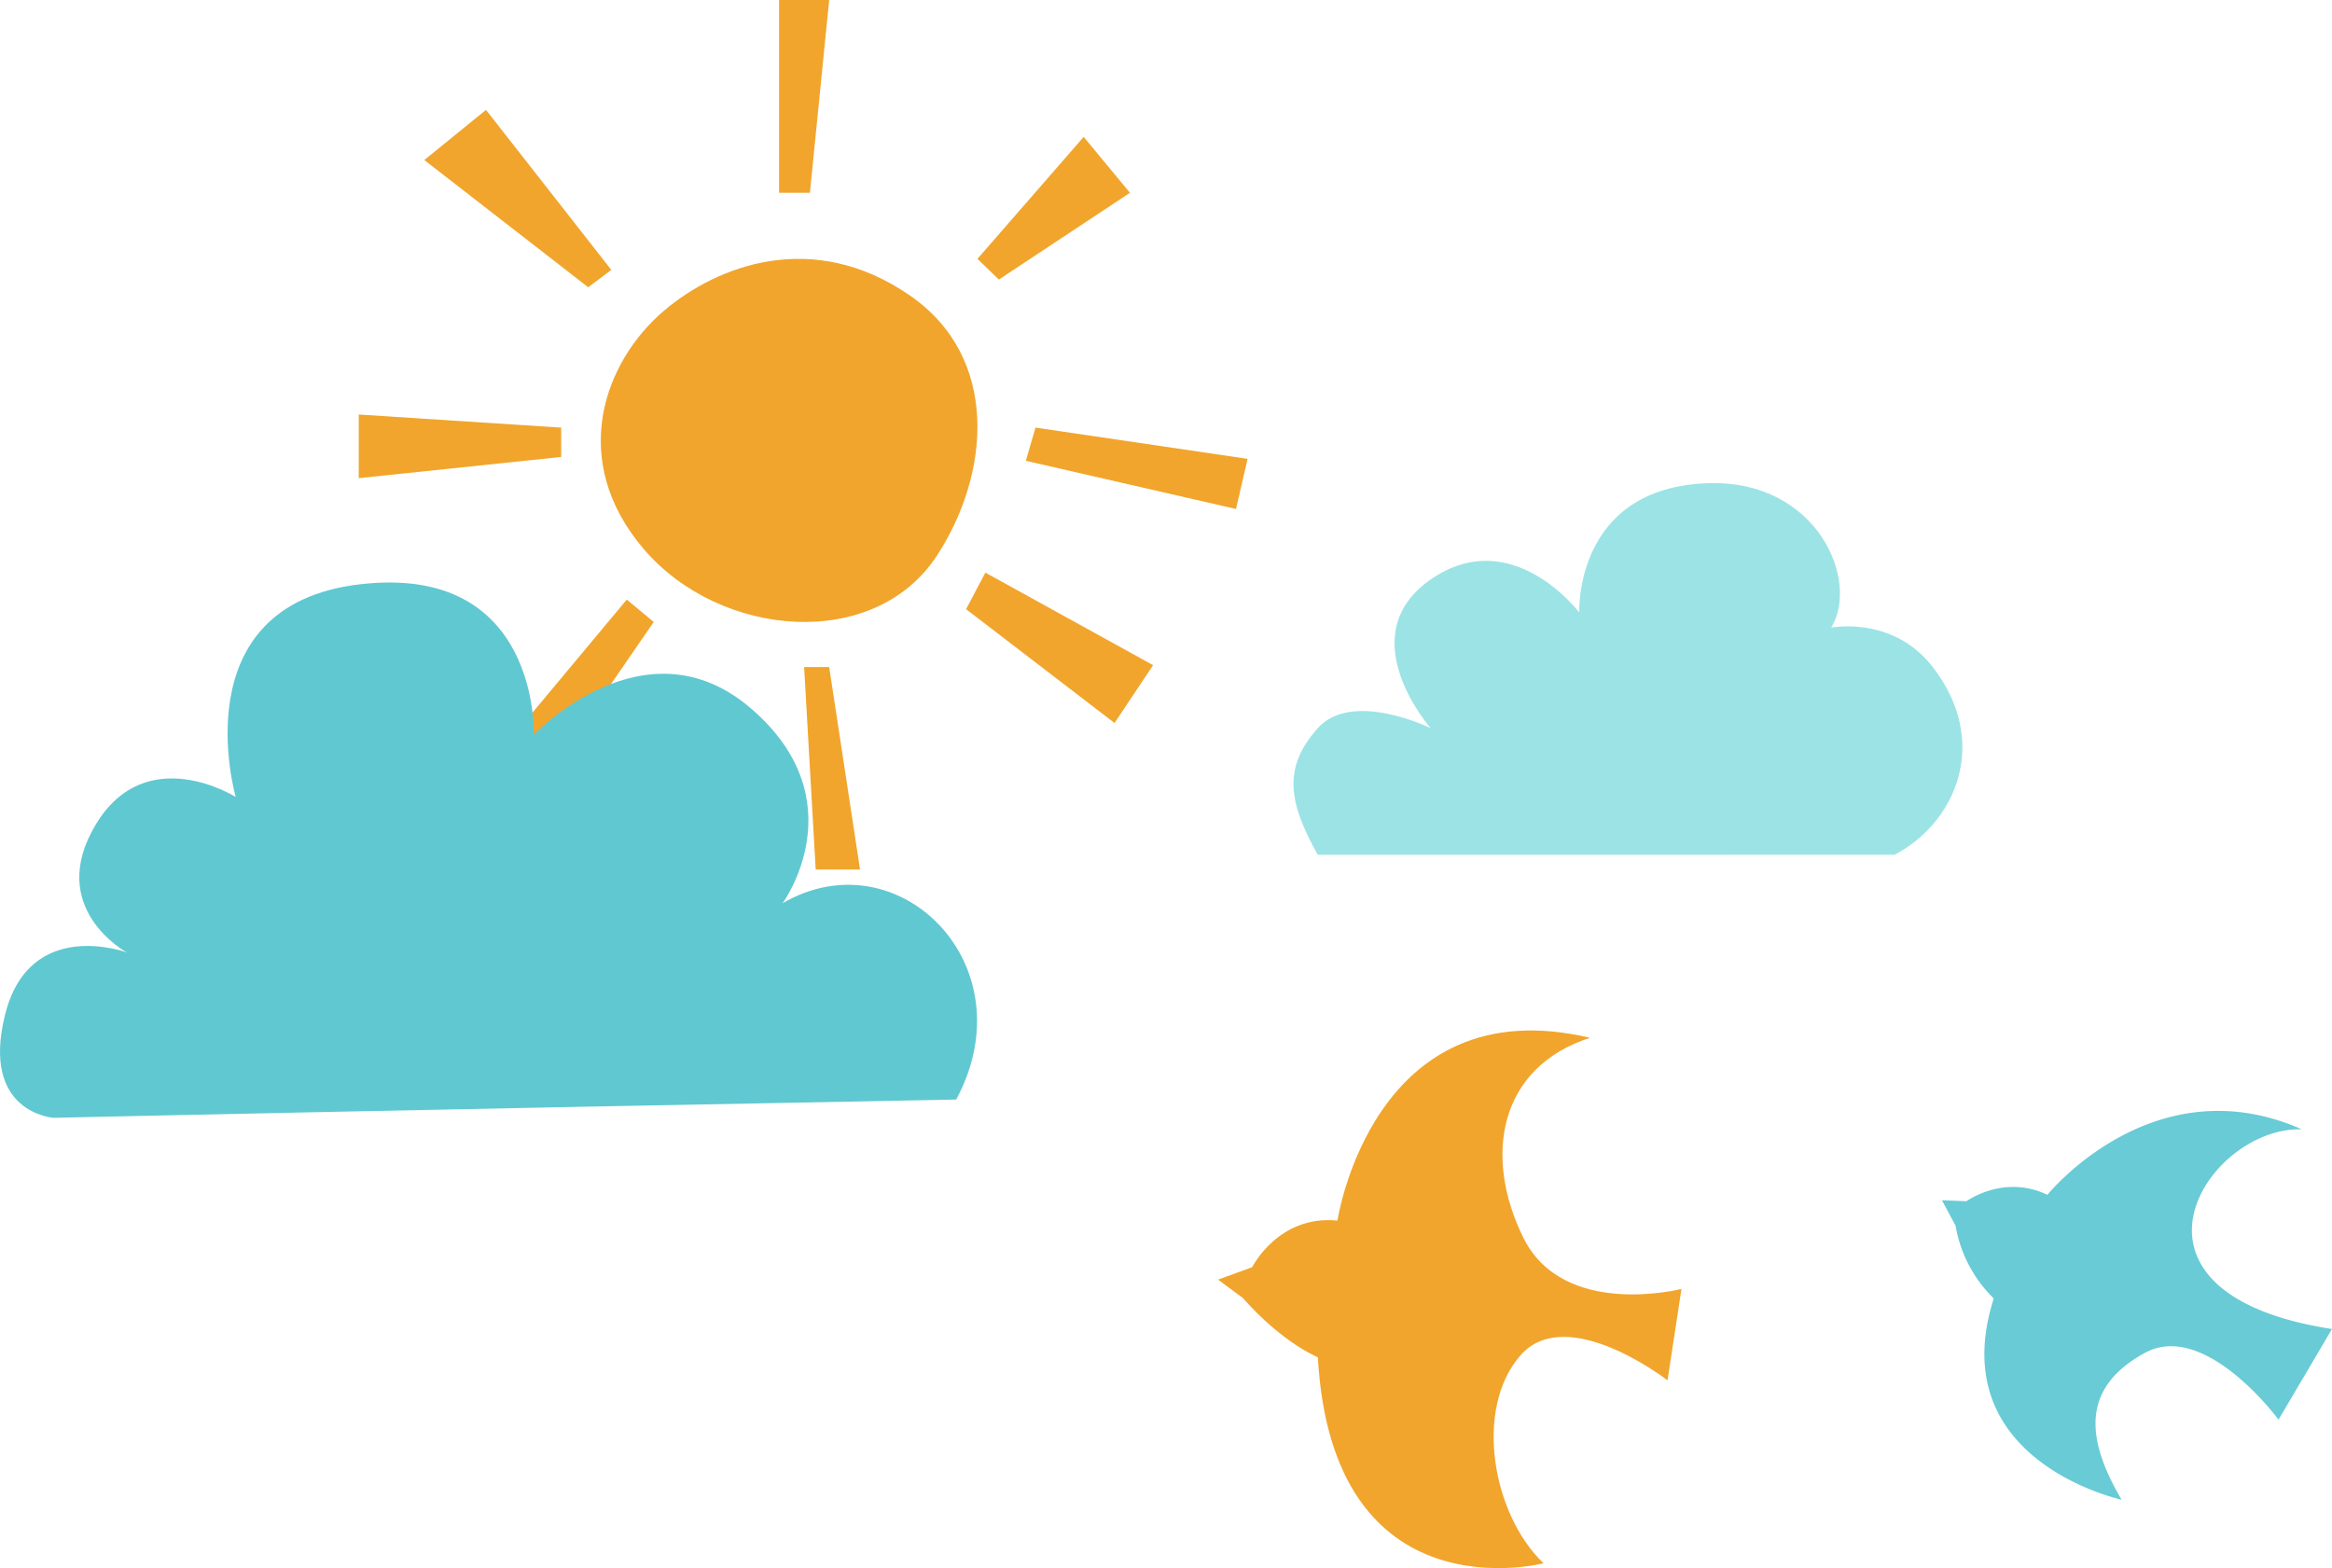
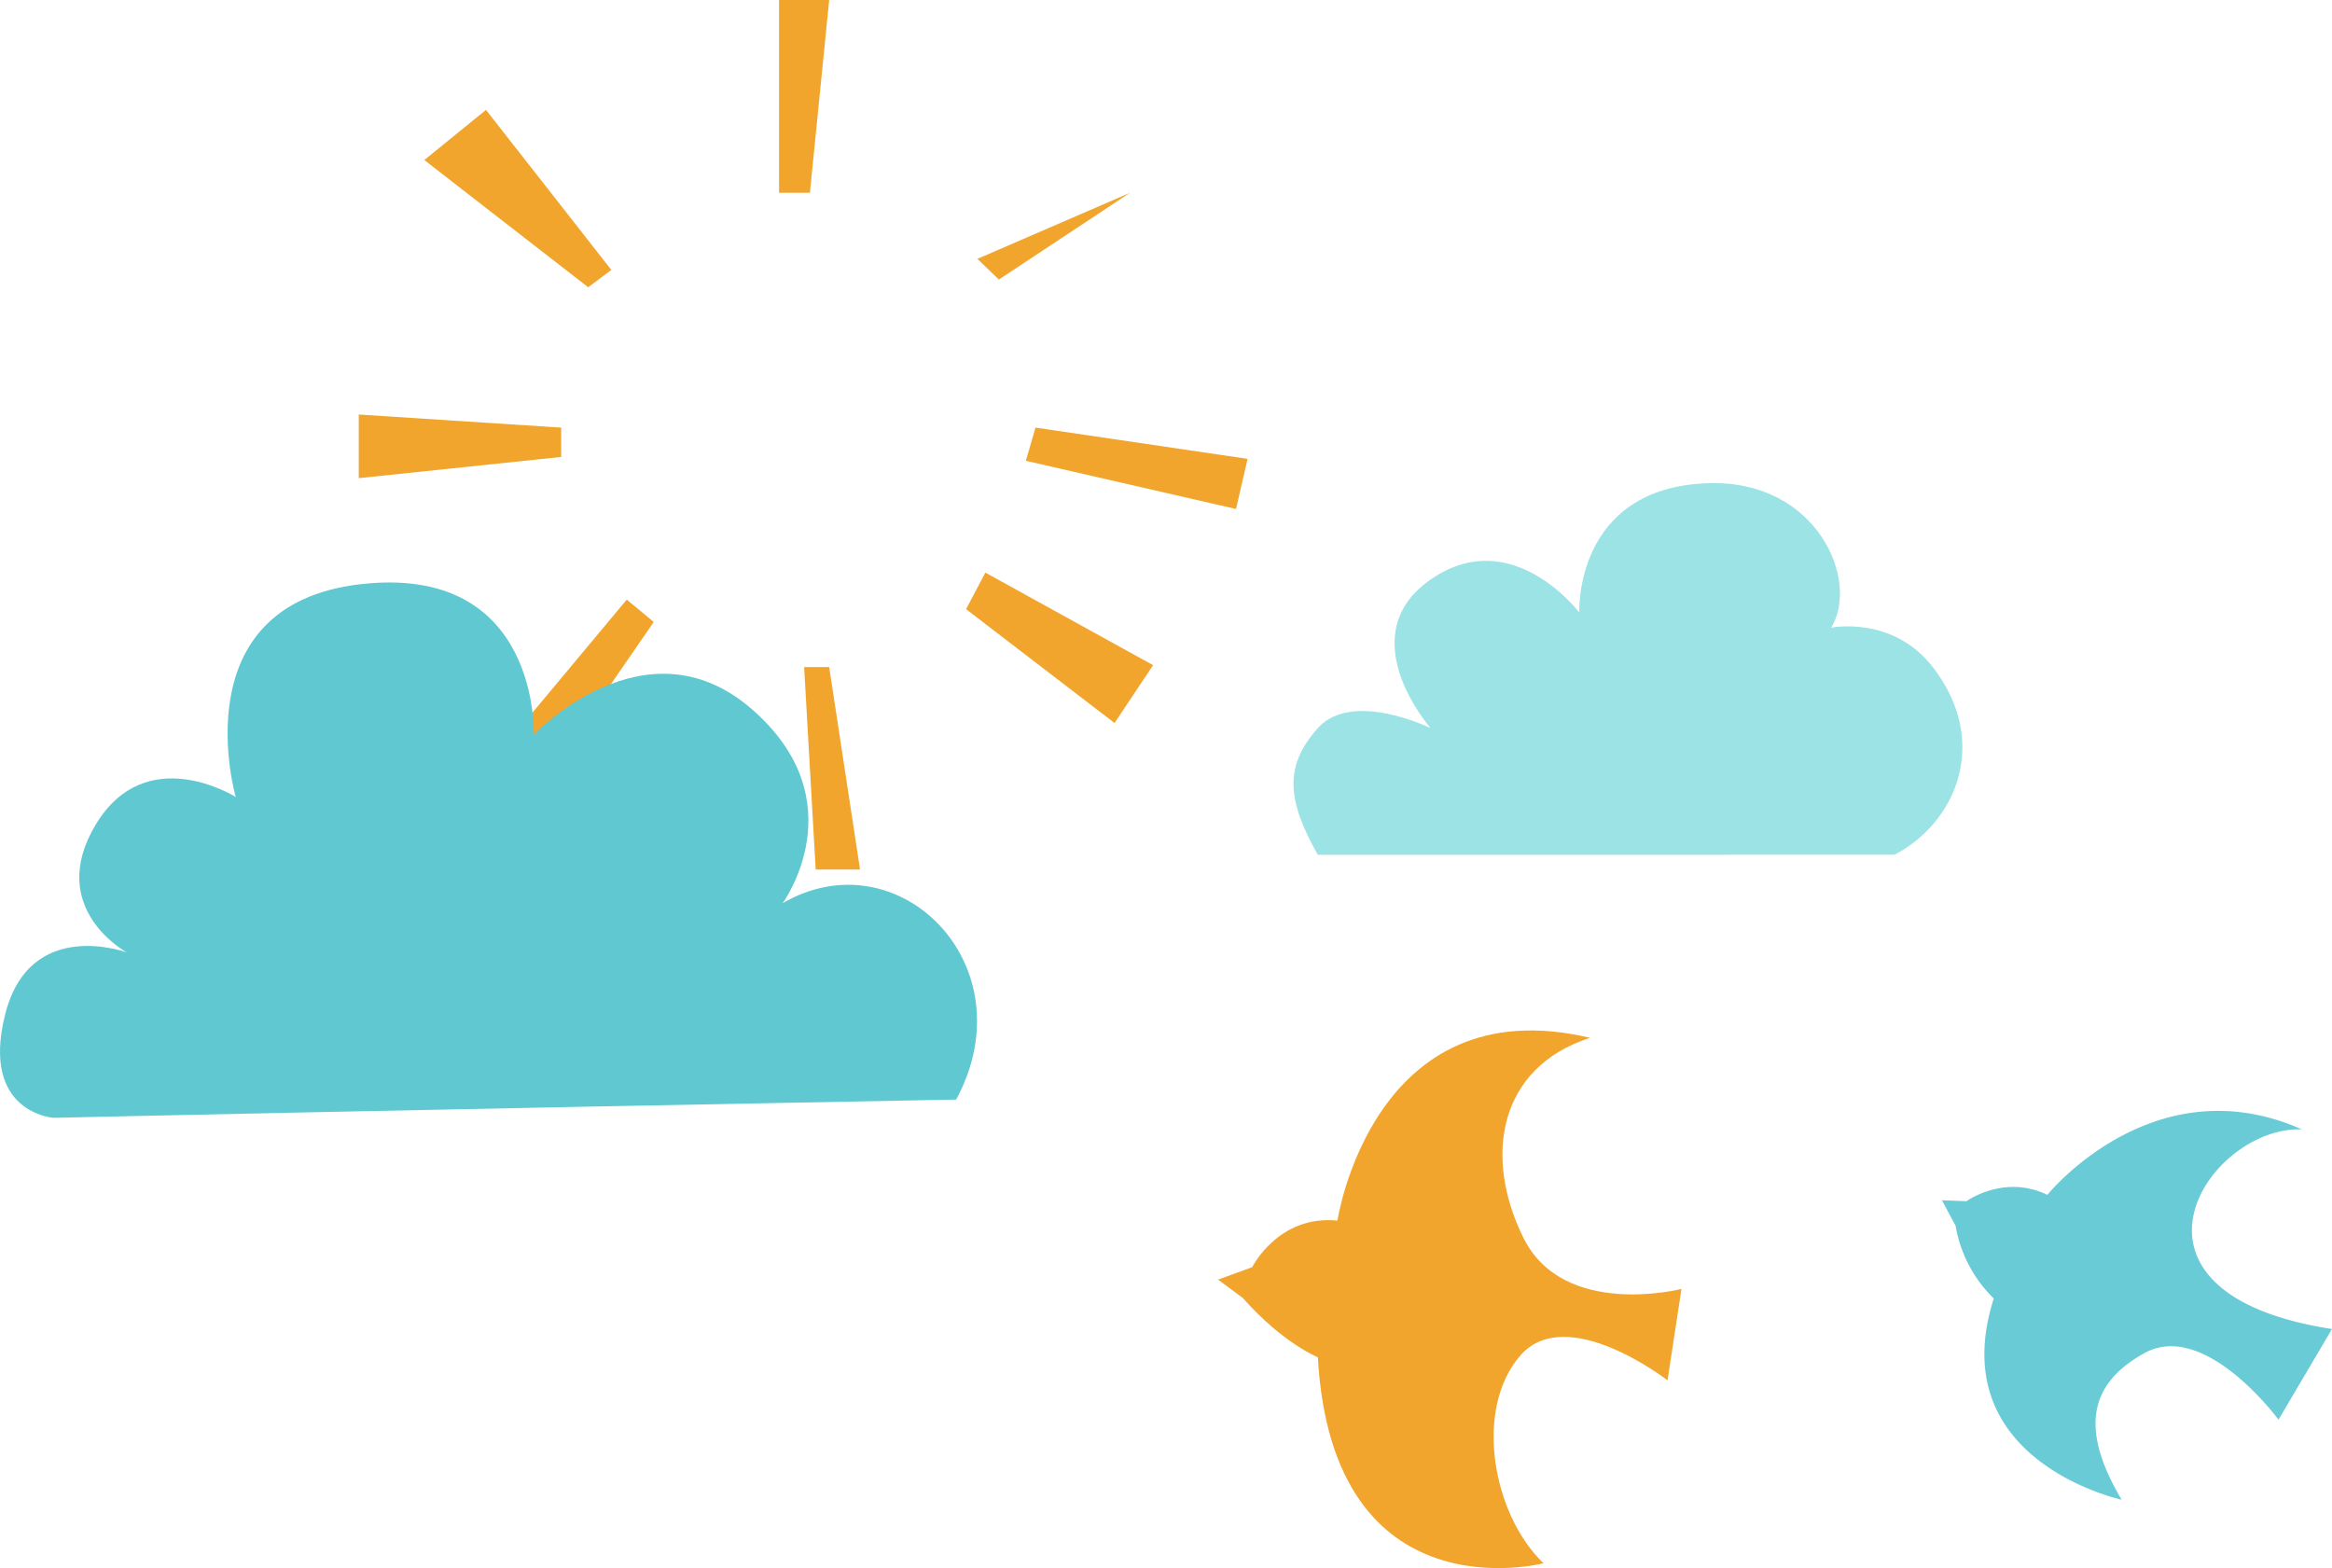
<svg xmlns="http://www.w3.org/2000/svg" width="505.992" height="340.248" viewBox="0 0 505.992 340.248">
  <defs>
    <clipPath id="clip-path">
      <rect id="長方形_5002" data-name="長方形 5002" width="192.856" height="188.673" fill="none" />
    </clipPath>
    <clipPath id="clip-path-4">
      <rect id="長方形_4991" data-name="長方形 4991" width="81.723" height="78.786" fill="none" />
    </clipPath>
    <clipPath id="clip-path-5">
      <rect id="長方形_4992" data-name="長方形 4992" width="10.877" height="41.834" fill="none" />
    </clipPath>
    <clipPath id="clip-path-6">
      <rect id="長方形_4993" data-name="長方形 4993" width="33.098" height="30.957" fill="none" />
    </clipPath>
    <clipPath id="clip-path-7">
      <rect id="長方形_4994" data-name="長方形 4994" width="48.109" height="17.661" fill="none" />
    </clipPath>
    <clipPath id="clip-path-8">
      <rect id="長方形_4995" data-name="長方形 4995" width="40.579" height="32.631" fill="none" />
    </clipPath>
    <clipPath id="clip-path-9">
      <rect id="長方形_4996" data-name="長方形 4996" width="12.132" height="43.926" fill="none" />
    </clipPath>
    <clipPath id="clip-path-10">
      <rect id="長方形_4997" data-name="長方形 4997" width="36.396" height="44.344" fill="none" />
    </clipPath>
    <clipPath id="clip-path-11">
      <rect id="長方形_4998" data-name="長方形 4998" width="43.926" height="13.806" fill="none" />
    </clipPath>
    <clipPath id="clip-path-12">
      <rect id="長方形_4999" data-name="長方形 4999" width="40.579" height="38.488" fill="none" />
    </clipPath>
    <clipPath id="clip-path-13">
      <rect id="長方形_5005" data-name="長方形 5005" width="212" height="116.158" fill="none" />
    </clipPath>
    <clipPath id="clip-path-16">
      <rect id="長方形_5008" data-name="長方形 5008" width="145.129" height="80.646" fill="none" />
    </clipPath>
    <clipPath id="clip-path-19">
      <rect id="長方形_5012" data-name="長方形 5012" width="241.701" height="116.654" fill="none" />
    </clipPath>
    <clipPath id="clip-path-21">
      <rect id="長方形_5009" data-name="長方形 5009" width="100.554" height="116.654" fill="none" />
    </clipPath>
    <clipPath id="clip-path-22">
      <rect id="長方形_5010" data-name="長方形 5010" width="84.631" height="84.368" fill="none" />
    </clipPath>
  </defs>
  <g id="history_deco03" transform="translate(-127 -831.5)">
    <g id="グループ_9936" data-name="グループ 9936" transform="translate(204.84 831.5)">
      <g id="グループ_9935" data-name="グループ 9935" clip-path="url(#clip-path)">
        <g id="グループ_9934" data-name="グループ 9934">
          <g id="グループ_9933" data-name="グループ 9933" clip-path="url(#clip-path)">
            <g id="グループ_9932" data-name="グループ 9932" transform="translate(0 0)" style="mix-blend-mode: multiply;isolation: isolate">
              <g id="グループ_9931" data-name="グループ 9931">
                <g id="グループ_9930" data-name="グループ 9930" clip-path="url(#clip-path)">
                  <g id="グループ_9905" data-name="グループ 9905" transform="translate(52.517 56.17)" style="mix-blend-mode: multiply;isolation: isolate">
                    <g id="グループ_9904" data-name="グループ 9904">
                      <g id="グループ_9903" data-name="グループ 9903" clip-path="url(#clip-path-4)">
-                         <path id="パス_16481" data-name="パス 16481" d="M131.654,137.245c-13.211,11.187-20.917,32.631-4.392,51.875s49.992,22.172,63.588,1.255c11.541-17.756,13.6-42.88-5.881-56.346-21.177-14.642-41.953-6.4-53.315,3.217" transform="translate(-117.863 -126.062)" fill="#f1a52c" />
-                       </g>
+                         </g>
                    </g>
                  </g>
                  <g id="グループ_9908" data-name="グループ 9908" transform="translate(91.199)" style="mix-blend-mode: multiply;isolation: isolate">
                    <g id="グループ_9907" data-name="グループ 9907">
                      <g id="グループ_9906" data-name="グループ 9906" clip-path="url(#clip-path-5)">
                        <path id="パス_16482" data-name="パス 16482" d="M204.678,0V41.834h6.693L215.554,0Z" transform="translate(-204.678 0.001)" fill="#f1a52c" />
                      </g>
                    </g>
                  </g>
                  <g id="グループ_9911" data-name="グループ 9911" transform="translate(134.239 29.703)" style="mix-blend-mode: multiply;isolation: isolate">
                    <g id="グループ_9910" data-name="グループ 9910">
                      <g id="グループ_9909" data-name="グループ 9909" clip-path="url(#clip-path-6)">
-                         <path id="パス_16483" data-name="パス 16483" d="M301.273,93.128l4.651,4.49,28.448-18.825L324.331,66.66Z" transform="translate(-301.273 -66.661)" fill="#f1a52c" />
+                         <path id="パス_16483" data-name="パス 16483" d="M301.273,93.128l4.651,4.49,28.448-18.825Z" transform="translate(-301.273 -66.661)" fill="#f1a52c" />
                      </g>
                    </g>
                  </g>
                  <g id="グループ_9914" data-name="グループ 9914" transform="translate(144.747 92.782)" style="mix-blend-mode: multiply;isolation: isolate">
                    <g id="グループ_9913" data-name="グループ 9913">
                      <g id="グループ_9912" data-name="グループ 9912" clip-path="url(#clip-path-7)">
                        <path id="パス_16484" data-name="パス 16484" d="M326.947,208.229l-2.092,7.2,45.6,10.459,2.51-10.877Z" transform="translate(-324.855 -208.229)" fill="#f1a52c" />
                      </g>
                    </g>
                  </g>
                  <g id="グループ_9917" data-name="グループ 9917" transform="translate(131.778 124.248)" style="mix-blend-mode: multiply;isolation: isolate">
                    <g id="グループ_9916" data-name="グループ 9916">
                      <g id="グループ_9915" data-name="グループ 9915" clip-path="url(#clip-path-8)">
                        <path id="パス_16485" data-name="パス 16485" d="M299.933,278.849l-4.184,7.931,32.212,24.7,8.367-12.55Z" transform="translate(-295.75 -278.849)" fill="#f1a52c" />
                      </g>
                    </g>
                  </g>
                  <g id="グループ_9920" data-name="グループ 9920" transform="translate(96.637 144.747)" style="mix-blend-mode: multiply;isolation: isolate">
                    <g id="グループ_9919" data-name="グループ 9919">
                      <g id="グループ_9918" data-name="グループ 9918" clip-path="url(#clip-path-9)">
                        <path id="パス_16486" data-name="パス 16486" d="M216.883,324.855h5.439l6.693,43.926h-9.622Z" transform="translate(-216.883 -324.855)" fill="#f1a52c" />
                      </g>
                    </g>
                  </g>
                  <g id="グループ_9923" data-name="グループ 9923" transform="translate(27.611 130.105)" style="mix-blend-mode: multiply;isolation: isolate">
                    <g id="グループ_9922" data-name="グループ 9922">
                      <g id="グループ_9921" data-name="グループ 9921" clip-path="url(#clip-path-10)">
                        <path id="パス_16487" data-name="パス 16487" d="M92.506,291.994l5.857,4.852L71.17,336.338l-9.2-7.739Z" transform="translate(-61.966 -291.994)" fill="#f1a52c" />
                      </g>
                    </g>
                  </g>
                  <g id="グループ_9926" data-name="グループ 9926" transform="translate(0 89.944)" style="mix-blend-mode: multiply;isolation: isolate">
                    <g id="グループ_9925" data-name="グループ 9925">
                      <g id="グループ_9924" data-name="グループ 9924" clip-path="url(#clip-path-11)">
                        <path id="パス_16488" data-name="パス 16488" d="M0,201.86v13.805l43.926-4.6V204.7Z" transform="translate(0 -201.86)" fill="#f1a52c" />
                      </g>
                    </g>
                  </g>
                  <g id="グループ_9929" data-name="グループ 9929" transform="translate(14.224 23.846)" style="mix-blend-mode: multiply;isolation: isolate">
                    <g id="グループ_9928" data-name="グループ 9928">
                      <g id="グループ_9927" data-name="グループ 9927" clip-path="url(#clip-path-12)">
                        <path id="パス_16489" data-name="パス 16489" d="M31.922,64.393,67.482,92l5.02-3.765L45.309,53.516Z" transform="translate(-31.922 -53.516)" fill="#f1a52c" />
                      </g>
                    </g>
                  </g>
                </g>
              </g>
            </g>
          </g>
        </g>
      </g>
    </g>
    <g id="グループ_9943" data-name="グループ 9943" transform="translate(127 957.891)">
      <g id="グループ_9942" data-name="グループ 9942" clip-path="url(#clip-path-13)">
        <g id="グループ_9941" data-name="グループ 9941">
          <g id="グループ_9940" data-name="グループ 9940" clip-path="url(#clip-path-13)">
            <g id="グループ_9939" data-name="グループ 9939" style="mix-blend-mode: multiply;isolation: isolate">
              <g id="グループ_9938" data-name="グループ 9938">
                <g id="グループ_9937" data-name="グループ 9937" clip-path="url(#clip-path-13)">
                  <path id="パス_16490" data-name="パス 16490" d="M207.474,112.193C223.2,82.95,194.832,54.975,169.807,69.6c0,0,16.309-22.213-6.748-42.177s-47.238,5.624-47.238,5.624S117.226-4.156,78.142.384,51.148,46.54,51.148,46.54,31.747,34.3,20.781,52.513s6.748,27.769,6.748,27.769S6.441,72.408,1.1,93.778s10.541,22.38,10.541,22.38,75.247-1.716,195.835-3.965" transform="translate(0 0)" fill="#60c8d1" />
                </g>
              </g>
            </g>
          </g>
        </g>
      </g>
    </g>
    <g id="グループ_9950" data-name="グループ 9950" transform="translate(407.662 936.324)">
      <g id="グループ_9949" data-name="グループ 9949" clip-path="url(#clip-path-16)">
        <g id="グループ_9948" data-name="グループ 9948">
          <g id="グループ_9947" data-name="グループ 9947" clip-path="url(#clip-path-16)">
            <g id="グループ_9946" data-name="グループ 9946" style="mix-blend-mode: multiply;isolation: isolate">
              <g id="グループ_9945" data-name="グループ 9945">
                <g id="グループ_9944" data-name="グループ 9944" clip-path="url(#clip-path-16)">
                  <path id="パス_16491" data-name="パス 16491" d="M5.269,80.647C-1.3,69-2.2,61.534,5.269,53.173s24.487,0,24.487,0-17.619-20.008,0-32.252,32.252,7.167,32.252,7.167S60.808.89,90.079.017c23.592-.7,32.849,21.2,26.578,31.356,0,0,13.382-2.717,22.1,8.607,12.54,16.292,4.885,33.8-8.362,40.666Z" transform="translate(0 0)" fill="#9ce3e5" />
                </g>
              </g>
            </g>
          </g>
        </g>
      </g>
    </g>
    <g id="グループ_9960" data-name="グループ 9960" transform="translate(391.291 1055.094)">
      <g id="グループ_9959" data-name="グループ 9959" clip-path="url(#clip-path-19)">
        <g id="グループ_9958" data-name="グループ 9958">
          <g id="グループ_9957" data-name="グループ 9957" clip-path="url(#clip-path-19)">
            <g id="グループ_9953" data-name="グループ 9953" style="mix-blend-mode: multiply;isolation: isolate">
              <g id="グループ_9952" data-name="グループ 9952">
                <g id="グループ_9951" data-name="グループ 9951" clip-path="url(#clip-path-21)">
                  <path id="パス_16492" data-name="パス 16492" d="M487.11,1.595c-19.842,6.39-23.2,25.727-14.461,43.383s34.3,11.1,34.3,11.1l-3.027,19.842s-21.859-16.983-31.948-5.381-6.053,34.471,5.044,45.064c0,0-45.776,11.964-48.97-44.7,0,0-7.583-3.015-16.272-12.857L406.4,54.057l7.4-2.691s5.692-11.412,18.5-10.109c0,0,7.648-50.794,54.816-39.663" transform="translate(-406.398 0)" fill="#f1a52c" />
                </g>
              </g>
            </g>
            <g id="グループ_9956" data-name="グループ 9956" transform="translate(157.07 17.448)" style="mix-blend-mode: multiply;isolation: isolate">
              <g id="グループ_9955" data-name="グループ 9955">
                <g id="グループ_9954" data-name="グループ 9954" clip-path="url(#clip-path-22)">
                  <path id="パス_16493" data-name="パス 16493" d="M78.1,54.25c-20.315-.789-44.458,35.43,6.527,43.319l-11.6,19.668S57.1,95.571,43.983,102.77s-13.331,17.744-5,31.834c0,0-38.985-8.407-27.742-43.668A28.763,28.763,0,0,1,2.959,75.157L0,69.635l5.325.2s8.086-5.917,17.554-1.381c0,0,22.978-28.5,55.225-14.2" transform="translate(0 -50.236)" fill="#68cbd5" />
                </g>
              </g>
            </g>
          </g>
        </g>
      </g>
    </g>
  </g>
</svg>